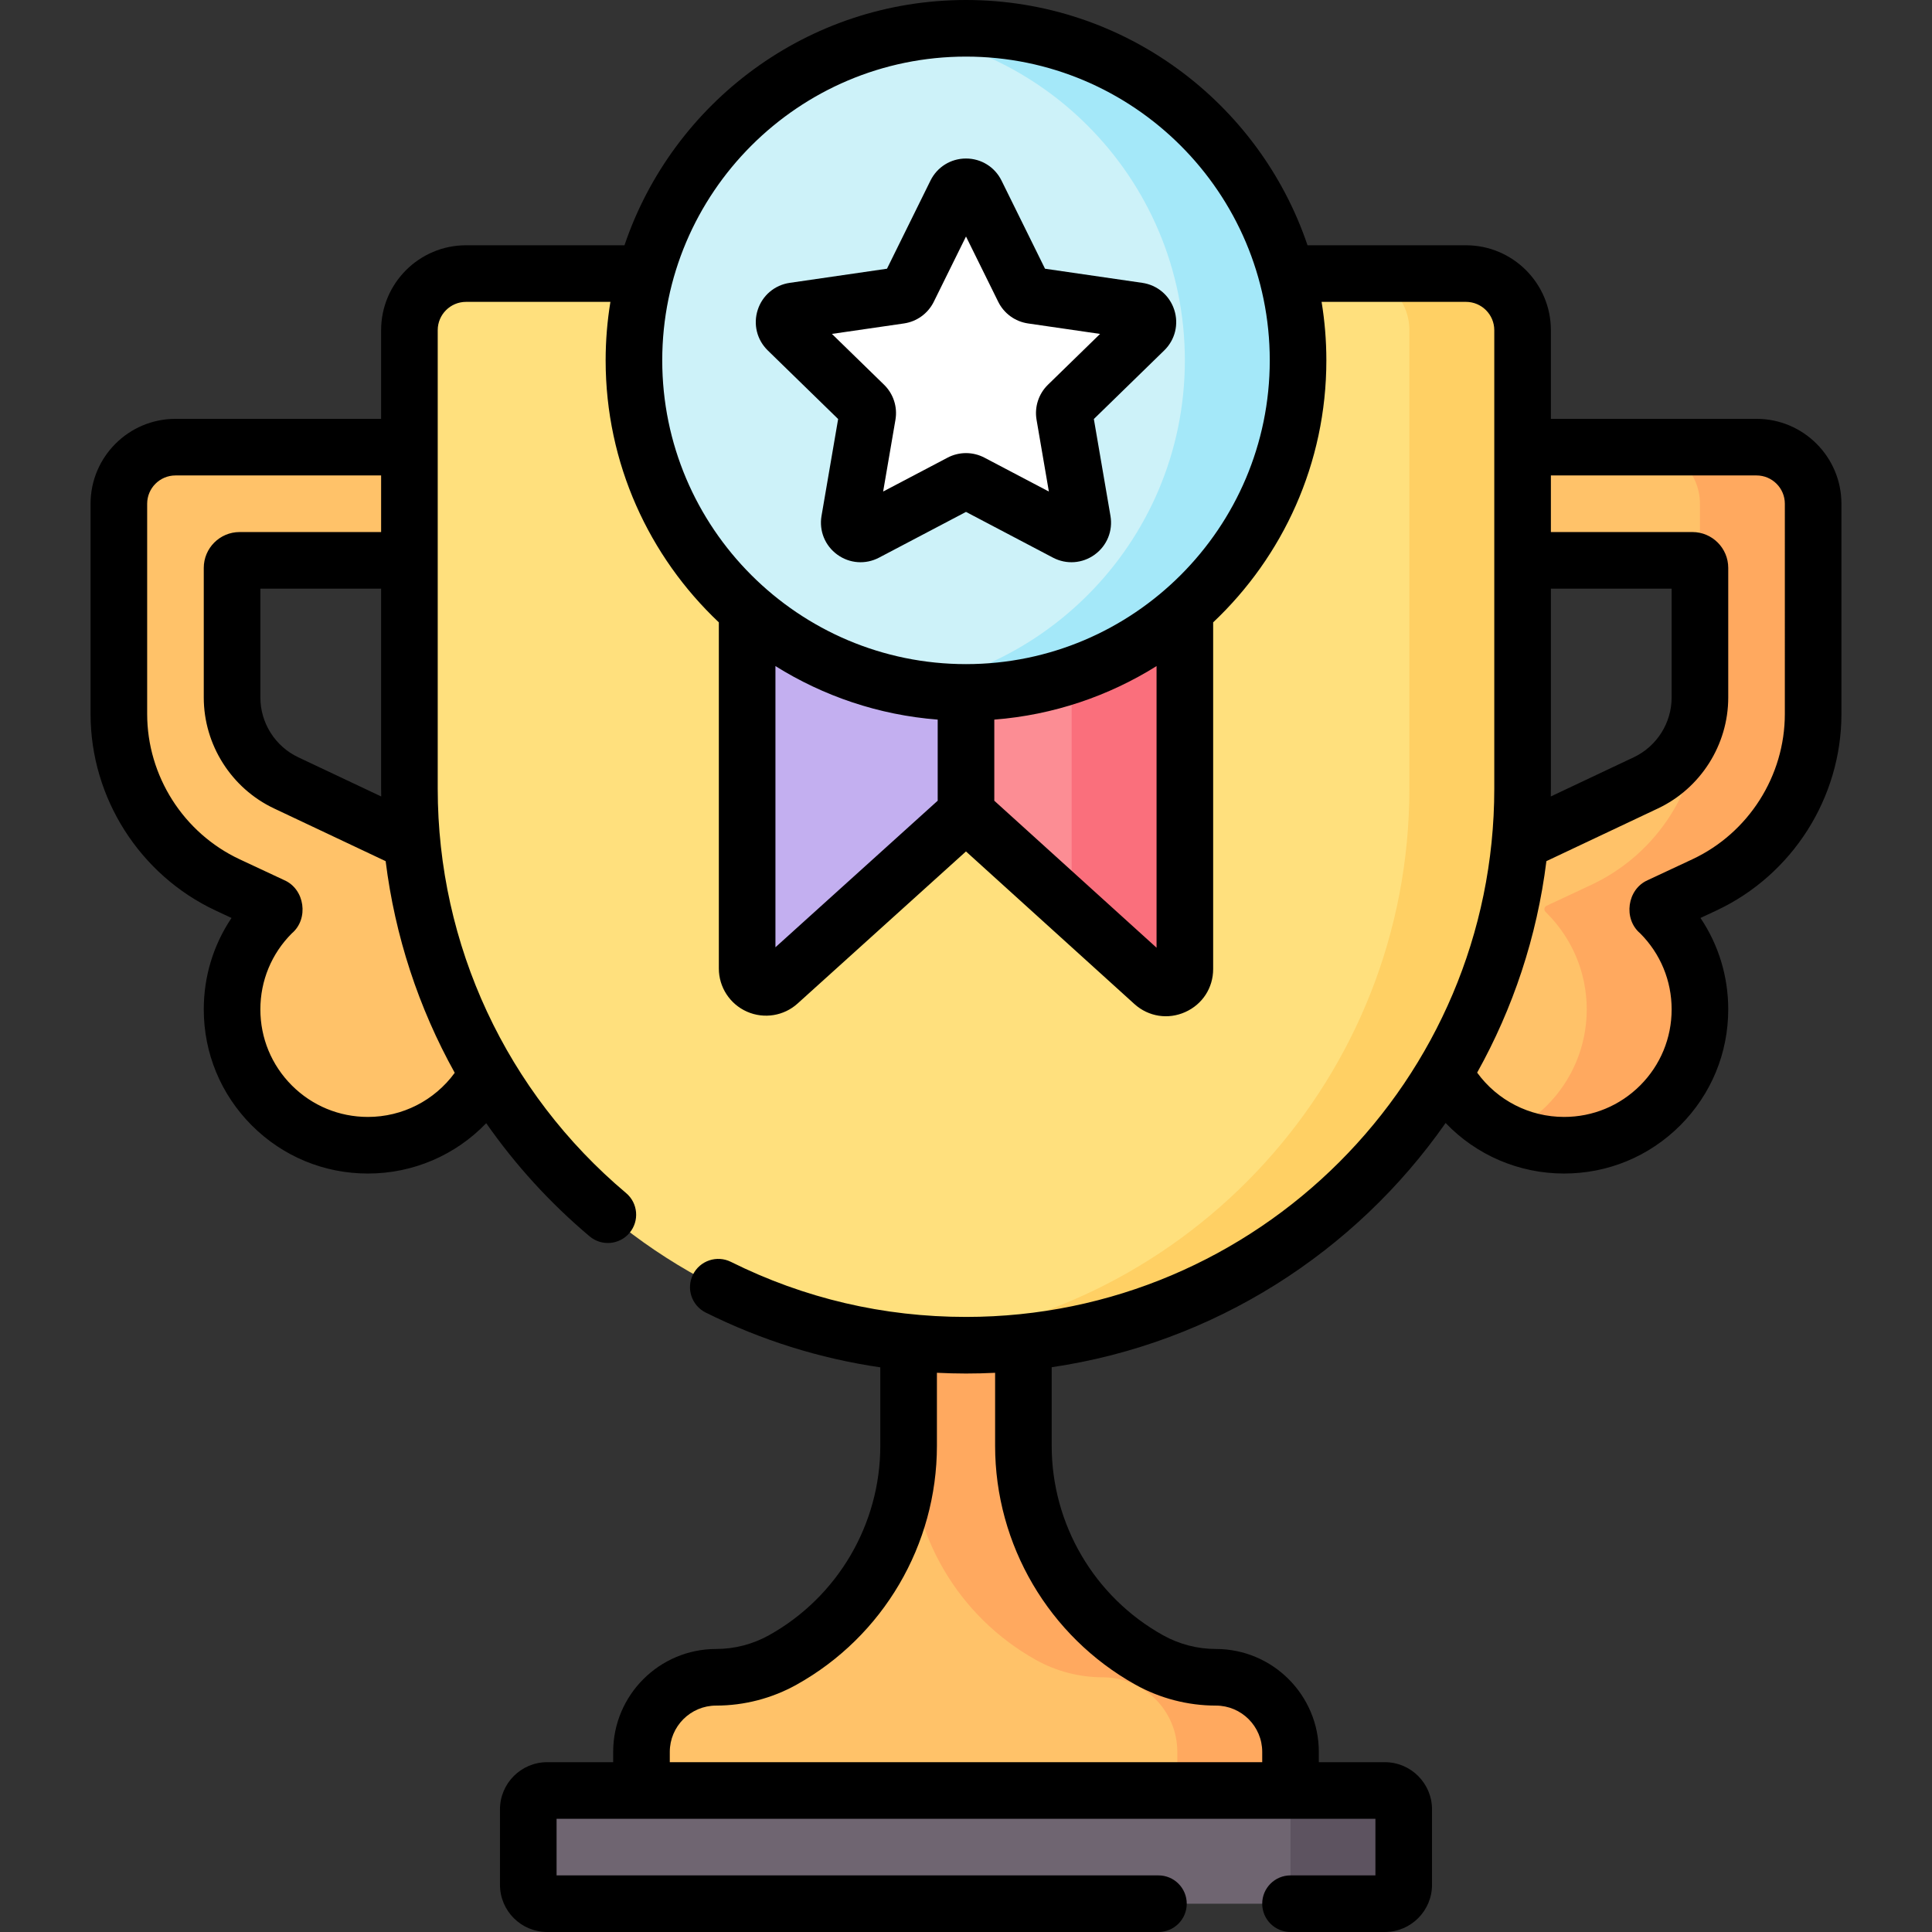
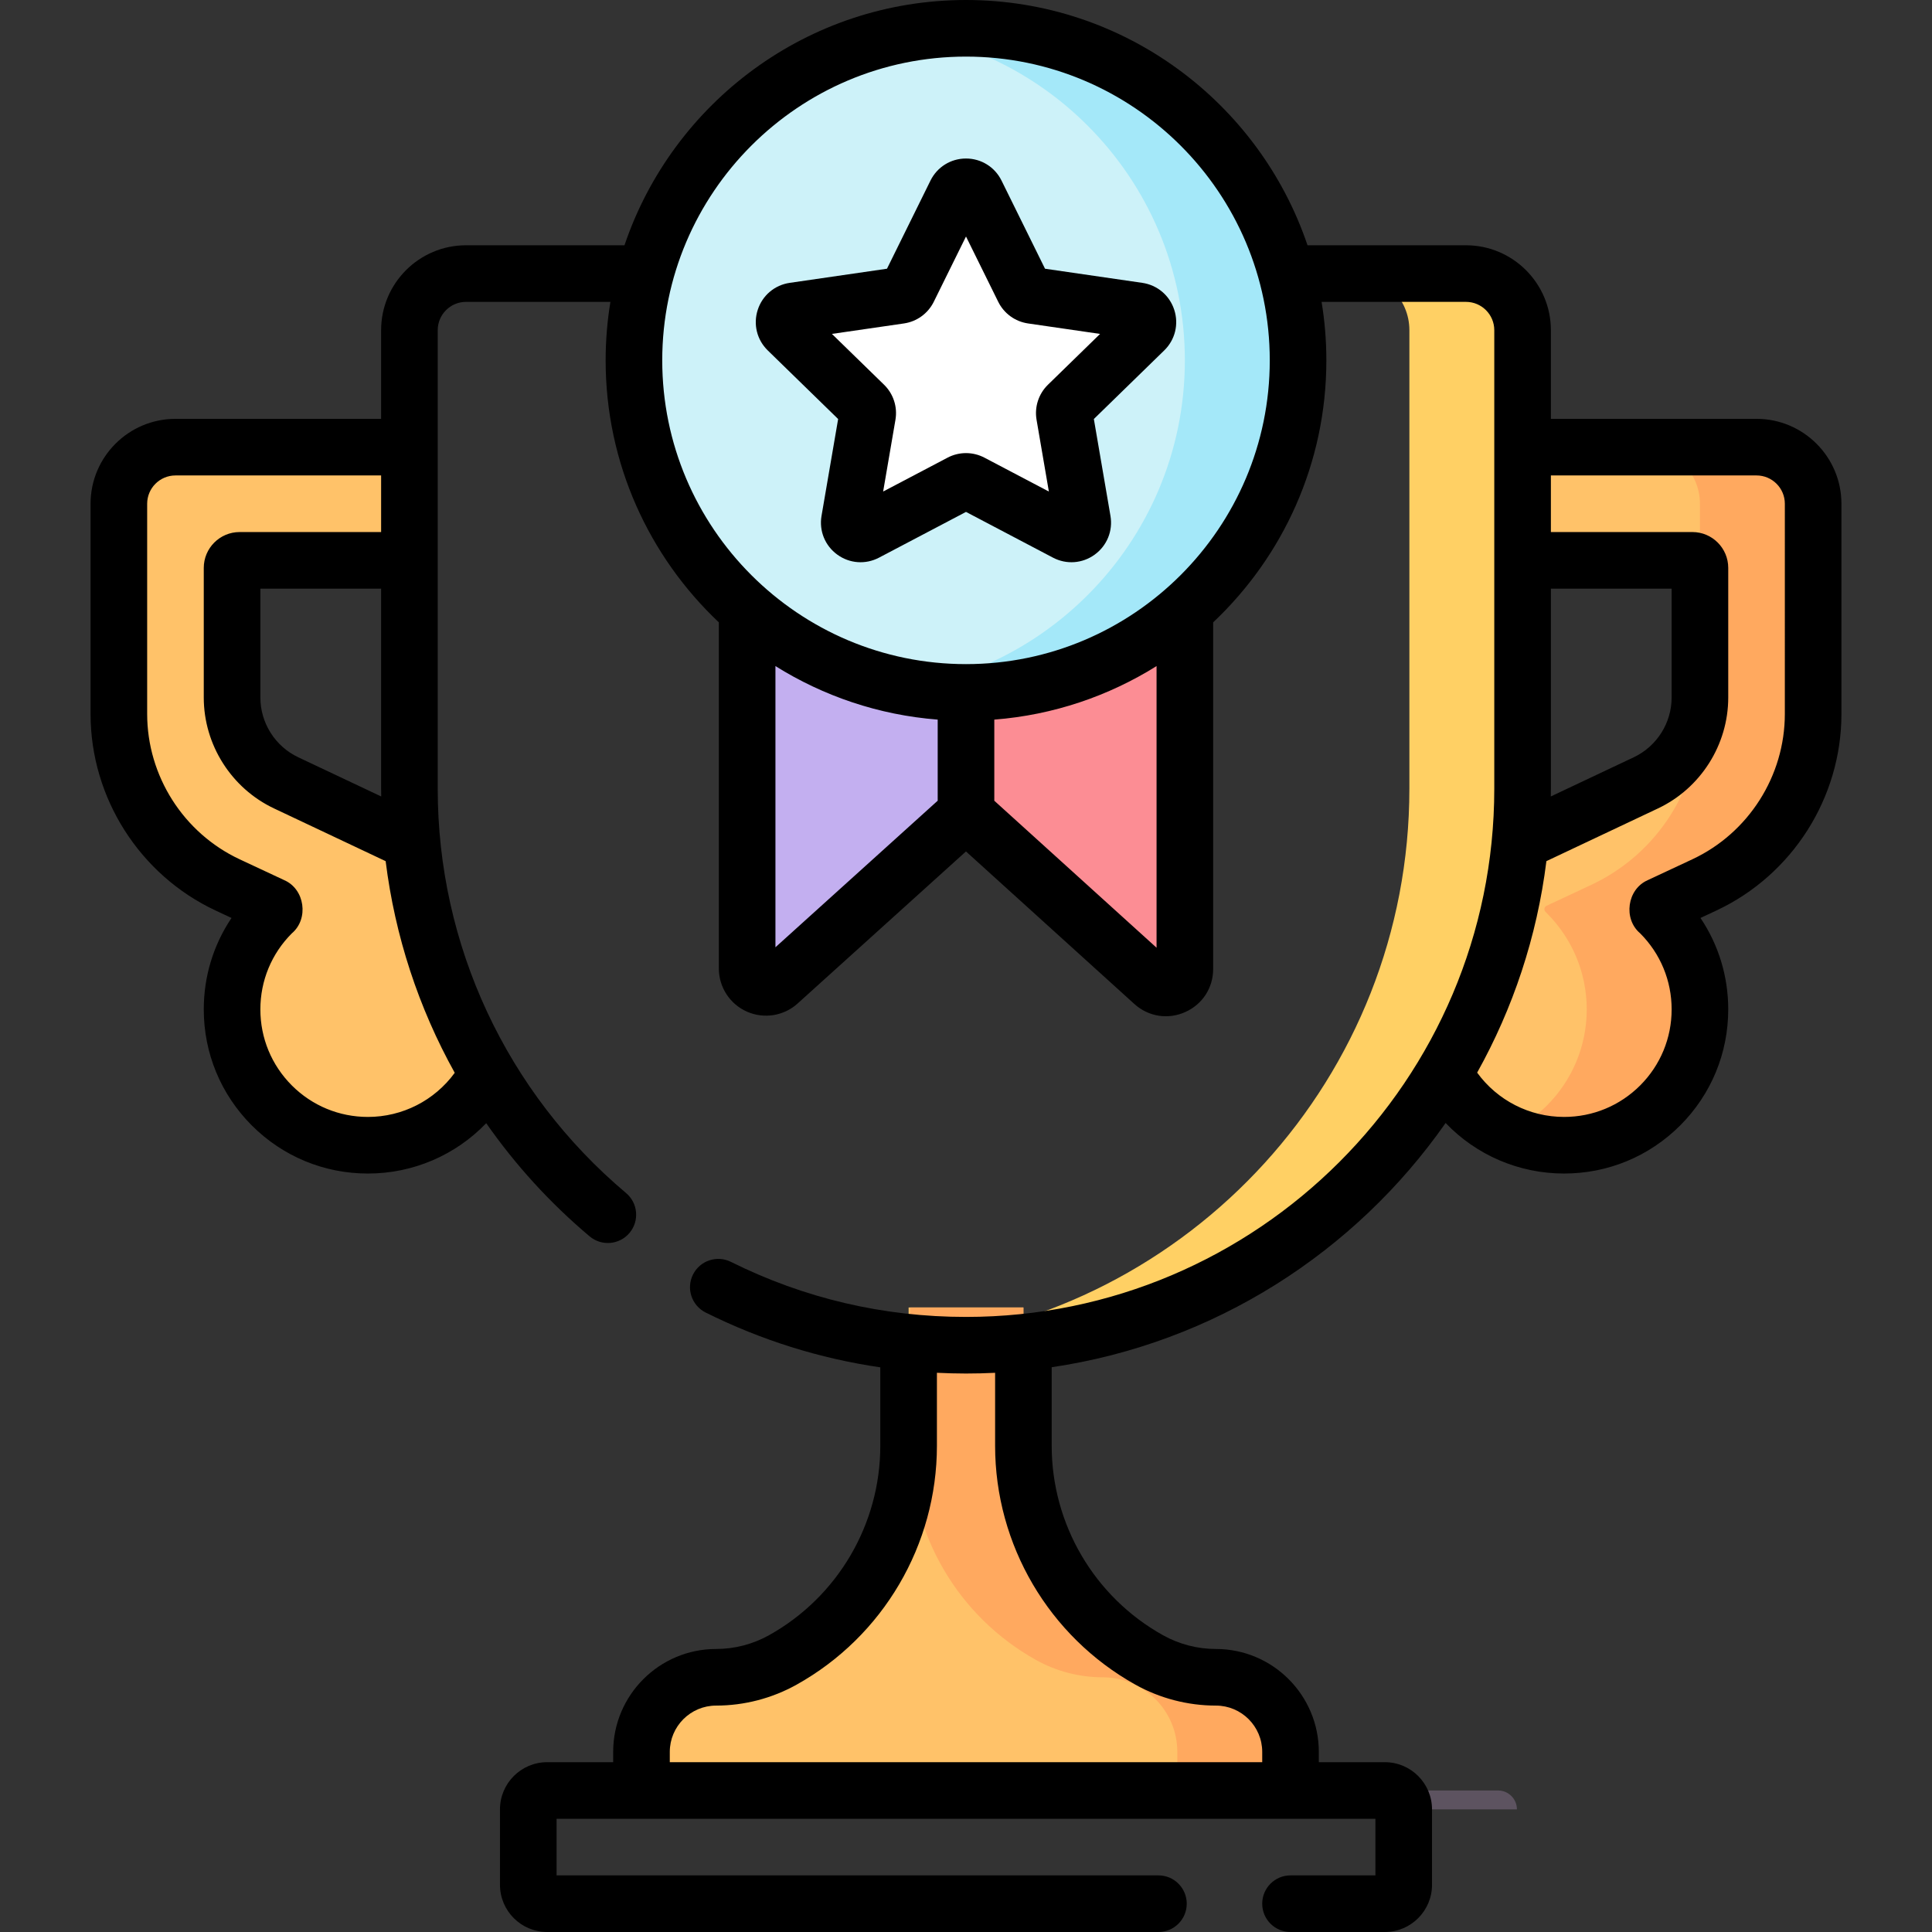
<svg xmlns="http://www.w3.org/2000/svg" id="Capa_1" enable-background="new 0 0 512 512" height="512" viewBox="0 0 512 512" width="512">
  <rect x="0" y="0" width="512" height="512" fill="#333333" stroke="none" />
  <g>
    <g>
      <path d="m111.051 118.5h-64.551c-8.284 0-15 6.716-15 15v55.71c0 19.4 11.22 37.04 28.78 45.28l11.87 5.553c.633.296.773 1.132.272 1.619-.128.125-.256.251-.382.378-6.51 6.52-10.54 15.52-10.54 25.46s4.03 18.94 10.54 25.46c6.52 6.51 15.52 10.54 25.46 10.54 12.596 0 23.683-6.472 30.116-16.271l4.454-7.604-22.507-56.224-33.743-15.941c-8.74-4.13-14.32-12.94-14.32-22.61v-34.35c0-1.1.9-2 2-2h47.551z" fill="#ffc269" />
      <path d="m400.949 118.5h64.551c8.284 0 15 6.716 15 15v55.71c0 19.4-11.22 37.04-28.78 45.28l-11.87 5.553c-.633.296-.773 1.132-.272 1.619.128.125.256.251.382.378 6.51 6.52 10.54 15.52 10.54 25.46s-4.03 18.94-10.54 25.46c-6.52 6.51-15.52 10.54-25.46 10.54-12.596 0-23.683-6.472-30.116-16.271l-5.358-7.108 23.411-56.72 33.743-15.941c8.74-4.13 14.32-12.94 14.32-22.61v-34.35c0-1.1-.9-2-2-2h-47.551z" fill="#ffc269" />
      <path d="m480.5 133.5v55.71c0 19.4-11.22 37.04-28.78 45.28l-11.87 5.55c-.63.3-.77 1.13-.27 1.62l.38.38c6.51 6.52 10.54 15.52 10.54 25.46s-4.03 18.94-10.54 25.46c-6.52 6.51-15.52 10.54-25.46 10.54-5.36 0-10.44-1.17-15.01-3.27 3.92-1.79 7.46-4.26 10.47-7.27 6.51-6.52 10.54-15.52 10.54-25.46s-4.03-18.94-10.54-25.46l-.38-.38c-.5-.49-.36-1.32.27-1.62l11.87-5.55c17.56-8.24 28.78-25.88 28.78-45.28v-55.71c0-8.28-6.72-15-15-15h30c8.28 0 15 6.72 15 15z" fill="#ffa95f" />
      <path d="m304.545 439.901c-20.58-11.48-33.335-33.2-33.335-56.765v-36.636h-30.42v36.635c0 23.565-12.755 45.285-33.335 56.765-5.407 3.016-11.495 4.599-17.686 4.599-10.918 0-19.769 8.851-19.769 19.769v10.232h172v-10.231c0-10.918-8.851-19.769-19.769-19.769-6.191 0-12.279-1.583-17.686-4.599z" fill="#ffc269" />
      <path d="m342 464.27v10.23h-30v-10.23c0-10.92-8.85-19.77-19.77-19.77-3.09 0-6.17-.4-9.14-1.17s-5.85-1.92-8.55-3.43c-20.58-11.48-33.33-33.2-33.33-56.76v-36.64h30v36.64c0 23.56 12.75 45.28 33.33 56.76 2.7 1.51 5.58 2.66 8.55 3.43s6.05 1.17 9.14 1.17c10.92 0 19.77 8.85 19.77 19.77z" fill="#ffa95f" />
-       <path d="m256 356.5c81.462 0 147.5-66.038 147.5-147.5v-121.5c0-8.284-6.716-15-15-15h-265c-8.284 0-15 6.716-15 15v121.5c0 81.462 66.038 147.5 147.5 147.5z" fill="#ffe07d" />
      <path d="m403.5 87.5v121.5c0 81.46-66.04 147.5-147.5 147.5-5.06 0-10.07-.26-15-.75 74.42-7.52 132.5-70.35 132.5-146.75v-121.5c0-8.28-6.72-15-15-15h30c8.28 0 15 6.72 15 15z" fill="#ffd064" />
-       <path d="m367 474.5h-222c-2.761 0-5 2.239-5 5v20c0 2.761 2.239 5 5 5h222c2.761 0 5-2.239 5-5v-20c0-2.761-2.239-5-5-5z" fill="#6f6571" />
-       <path d="m372 479.5v20c0 2.76-2.24 5-5 5h-30c2.76 0 5-2.24 5-5v-20c0-2.76-2.24-5-5-5h30c2.76 0 5 2.24 5 5z" fill="#5d5360" />
+       <path d="m372 479.5v20c0 2.76-2.24 5-5 5c2.76 0 5-2.24 5-5v-20c0-2.76-2.24-5-5-5h30c2.76 0 5 2.24 5 5z" fill="#5d5360" />
      <path d="m198 148.5v108.164c0 4.346 5.162 6.623 8.371 3.692l49.629-44.829 49.66 44.988c3.219 2.889 8.34.604 8.34-3.721v-103.832z" fill="#fc8d94" />
-       <path d="m314 152.96v103.83c0 4.33-5.12 6.61-8.34 3.73l-21.66-19.62v-87.94z" fill="#fa6f7c" />
      <path d="m256 150.73v64.8l-49.63 44.83c-3.21 2.93-8.37.65-8.37-3.7v-108.16z" fill="#c3aff0" />
      <path d="m256 183.5c-48.601 0-88-39.399-88-88 0-48.601 39.399-88 88-88 48.601 0 88 39.399 88 88 0 48.601-39.399 88-88 88z" fill="#cdf2f9" />
      <path d="m344 95.5c0 24.3-9.85 46.3-25.78 62.22-15.92 15.93-37.92 25.78-62.22 25.78-5.11 0-10.13-.44-15-1.27 18.29-3.14 34.65-11.93 47.22-24.51 15.93-15.92 25.78-37.92 25.78-62.22s-9.85-46.3-25.78-62.22c-12.57-12.58-28.93-21.37-47.22-24.51 4.87-.83 9.89-1.27 15-1.27 24.3 0 46.3 9.85 62.22 25.78 15.93 15.92 25.78 37.92 25.78 62.22z" fill="#a4e8f9" />
      <path d="m258.69 51.179 12.572 25.474c.437.885 1.282 1.499 2.259 1.641l28.112 4.085c2.461.358 3.443 3.381 1.663 5.117l-20.342 19.829c-.707.689-1.03 1.682-.863 2.655l4.802 27.999c.42 2.451-2.152 4.32-4.353 3.163l-25.144-13.219c-.874-.459-1.918-.459-2.792 0l-25.145 13.219c-2.201 1.157-4.773-.712-4.353-3.163l4.802-27.999c.167-.973-.156-1.966-.863-2.655l-20.342-19.829c-1.781-1.736-.798-4.76 1.663-5.117l28.112-4.085c.977-.142 1.822-.756 2.259-1.641l12.572-25.474c1.101-2.23 4.281-2.23 5.381 0z" fill="#fff" />
    </g>
    <g>
      <path d="m465.5 111h-54.5v-23.5c0-12.407-10.094-22.5-22.5-22.5h-41.995c-12.754-37.748-48.506-65-90.505-65s-77.751 27.252-90.505 65h-41.995c-12.406 0-22.5 10.093-22.5 22.5v23.5h-54.5c-12.406 0-22.5 10.093-22.5 22.5v55.71c0 22.198 12.99 42.636 33.103 52.074l4.251 1.989c-4.784 7.109-7.354 15.473-7.354 24.227 0 11.612 4.521 22.536 12.741 30.768 8.224 8.21 19.148 12.732 30.759 12.732 11.981 0 23.228-4.88 31.353-13.343 7.699 11.028 16.872 21.13 27.405 29.992 3.152 2.656 7.89 2.271 10.567-.91 2.667-3.169 2.26-7.901-.909-10.568-31.723-26.692-49.916-65.755-49.916-107.171v-121.5c0-4.136 3.364-7.5 7.5-7.5h38.264c-.827 5.047-1.264 10.223-1.264 15.5 0 27.327 11.541 52.007 30 69.431v91.733c0 4.95 2.927 9.439 7.456 11.437 4.529 1.997 9.816 1.131 13.442-2.179l44.595-40.281 44.658 40.457c3.741 3.363 8.925 4.136 13.442 2.112 4.568-2.039 7.406-6.413 7.406-11.415v-91.863c18.459-17.424 30-42.104 30-69.431 0-5.277-.437-10.453-1.264-15.5h38.265c4.136 0 7.5 3.364 7.5 7.5v121.499c0 77.196-62.804 140-140 140-21.891 0-42.852-4.909-62.301-14.59-3.706-1.844-8.21-.336-10.056 3.372s-.336 8.21 3.372 10.057c14.715 7.325 30.209 12.179 46.274 14.523v20.773c0 20.828-11.3 40.069-29.488 50.216-4.28 2.387-9.132 3.649-14.032 3.649-15.036 0-27.27 12.233-27.27 27.269v2.731h-17.499c-6.893 0-12.5 5.607-12.5 12.5v20c0 6.893 5.607 12.5 12.5 12.5h162c4.143 0 7.5-3.358 7.5-7.5s-3.357-7.5-7.5-7.5h-159.5v-15h217v15h-22.5c-4.143 0-7.5 3.358-7.5 7.5s3.357 7.5 7.5 7.5h25c6.893 0 12.5-5.607 12.5-12.5v-20c0-6.893-5.607-12.5-12.5-12.5h-17.5v-2.731c0-15.036-12.233-27.269-27.27-27.269-4.9 0-9.752-1.262-14.032-3.649-18.188-10.147-29.488-29.388-29.488-50.216v-20.803c43.093-6.354 80.464-30.506 104.392-64.725 8.129 8.493 19.394 13.393 31.398 13.393 11.613 0 22.537-4.522 30.768-12.741 8.211-8.223 12.732-19.147 12.732-30.759 0-8.751-2.568-17.112-7.355-24.227l4.261-1.993c20.104-9.434 33.094-29.872 33.094-52.07v-55.71c0-12.407-10.094-22.5-22.5-22.5zm-364.472 100.074-22.004-10.395c-6.089-2.878-10.024-9.091-10.024-15.829v-28.85h32v53c0 .693.019 1.383.028 2.074zm19.481 73.233c-5.37 7.345-13.862 11.693-23.009 11.693-7.609 0-14.77-2.964-20.152-8.339-5.383-5.391-8.348-12.552-8.348-20.161s2.965-14.77 8.333-20.146c4.558-3.822 3.47-11.726-2.005-14.104l-11.862-5.549c-14.862-6.975-24.466-22.083-24.466-38.491v-55.71c0-4.136 3.364-7.5 7.5-7.5h54.5v15h-37.5c-5.238 0-9.5 4.262-9.5 9.5v34.35c0 12.511 7.308 24.047 18.617 29.391l29.585 13.976c2.465 19.83 8.714 38.843 18.307 56.09zm84.991-33.27v-74.518c12.663 7.922 27.303 12.962 43 14.188v21.489zm101 .119-43-38.954v-21.496c15.697-1.225 30.337-6.266 43-14.188zm-50.5-75.156c-44.388 0-80.5-36.112-80.5-80.5s36.112-80.5 80.5-80.5 80.5 36.112 80.5 80.5-36.112 80.5-80.5 80.5zm44.892 270.451c6.508 3.63 13.887 5.549 21.339 5.549 6.766 0 12.27 5.504 12.27 12.269v2.731h-157v-2.731c0-6.765 5.504-12.269 12.27-12.269 7.452 0 14.831-1.919 21.339-5.549 22.935-12.794 37.182-37.055 37.182-63.315v-19.334c2.559.123 5.127.198 7.71.198 2.585 0 5.155-.067 7.71-.192v19.328c-.002 26.26 14.245 50.521 37.18 63.315zm110.108-290.451h32v28.85c0 6.738-3.935 12.951-10.024 15.829l-22.002 10.394c.009-.691.026-1.38.026-2.073zm62 33.21c0 16.408-9.604 31.516-24.458 38.487l-11.873 5.554c-5.462 2.381-6.562 10.245-2.017 14.088 5.383 5.391 8.348 12.552 8.348 20.161s-2.965 14.77-8.34 20.153c-5.39 5.383-12.55 8.347-20.16 8.347-9.166 0-17.673-4.367-23.041-11.739 9.475-16.985 15.851-35.923 18.351-56.049l29.574-13.971c11.308-5.344 18.616-16.88 18.616-29.391v-34.35c0-5.238-4.262-9.5-9.5-9.5h-37.5v-15h54.5c4.136 0 7.5 3.364 7.5 7.5z" />
      <path d="m302.712 74.958-25.771-3.745-11.525-23.353c-1.782-3.61-5.39-5.853-9.416-5.853s-7.634 2.243-9.416 5.853l-11.525 23.353-25.771 3.745c-3.984.579-7.232 3.317-8.477 7.146-1.244 3.83-.226 7.954 2.657 10.764l18.648 18.178-4.403 25.668c-.68 3.968.922 7.903 4.179 10.269 3.258 2.367 7.494 2.671 11.058.799l23.05-12.12 23.05 12.119c3.549 1.867 7.792 1.574 11.058-.799 3.257-2.366 4.858-6.301 4.178-10.271l-4.402-25.667 18.647-18.177c2.884-2.81 3.902-6.935 2.658-10.764-1.245-3.829-4.493-6.567-8.477-7.145zm-24.994 26.998c-2.475 2.414-3.604 5.888-3.019 9.293l3.261 19.012-17.073-8.977c-3.061-1.608-6.713-1.61-9.773 0l-17.073 8.976 3.261-19.012c.585-3.406-.544-6.88-3.02-9.294l-13.814-13.464 19.09-2.774c3.422-.497 6.377-2.646 7.905-5.744l8.537-17.298 8.536 17.296c1.529 3.101 4.484 5.249 7.907 5.746l19.089 2.774z" />
    </g>
  </g>
</svg>